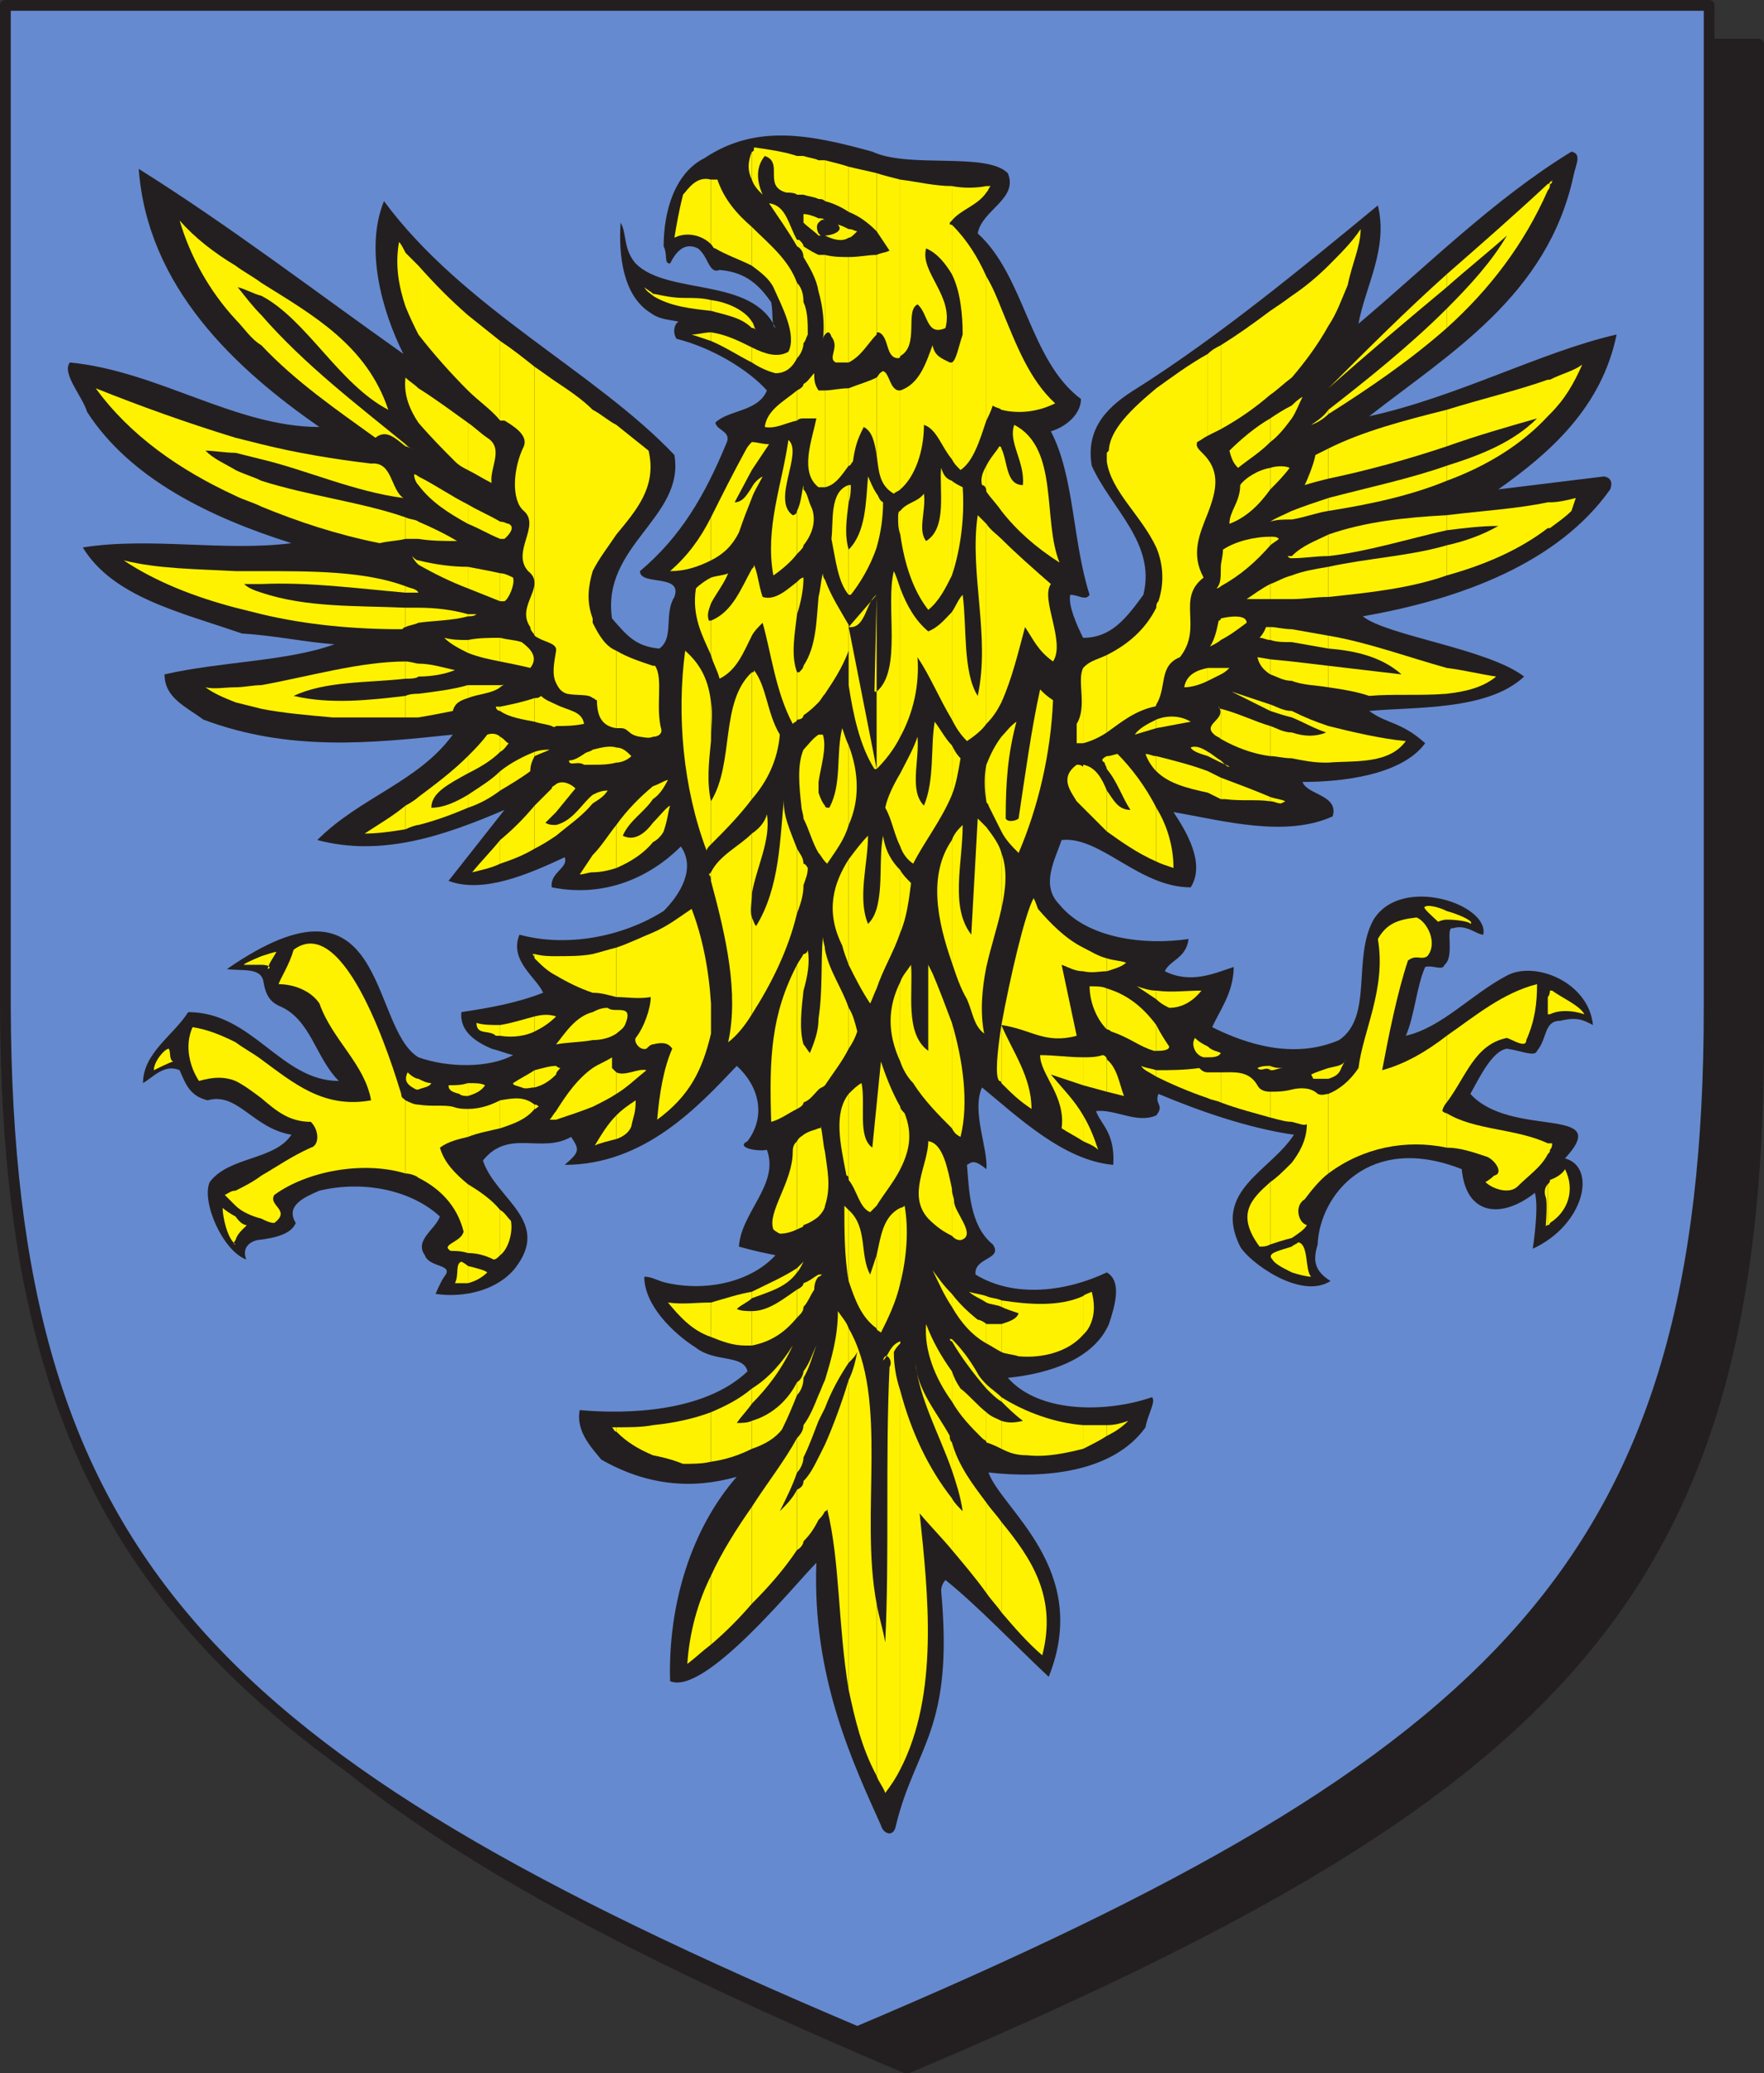
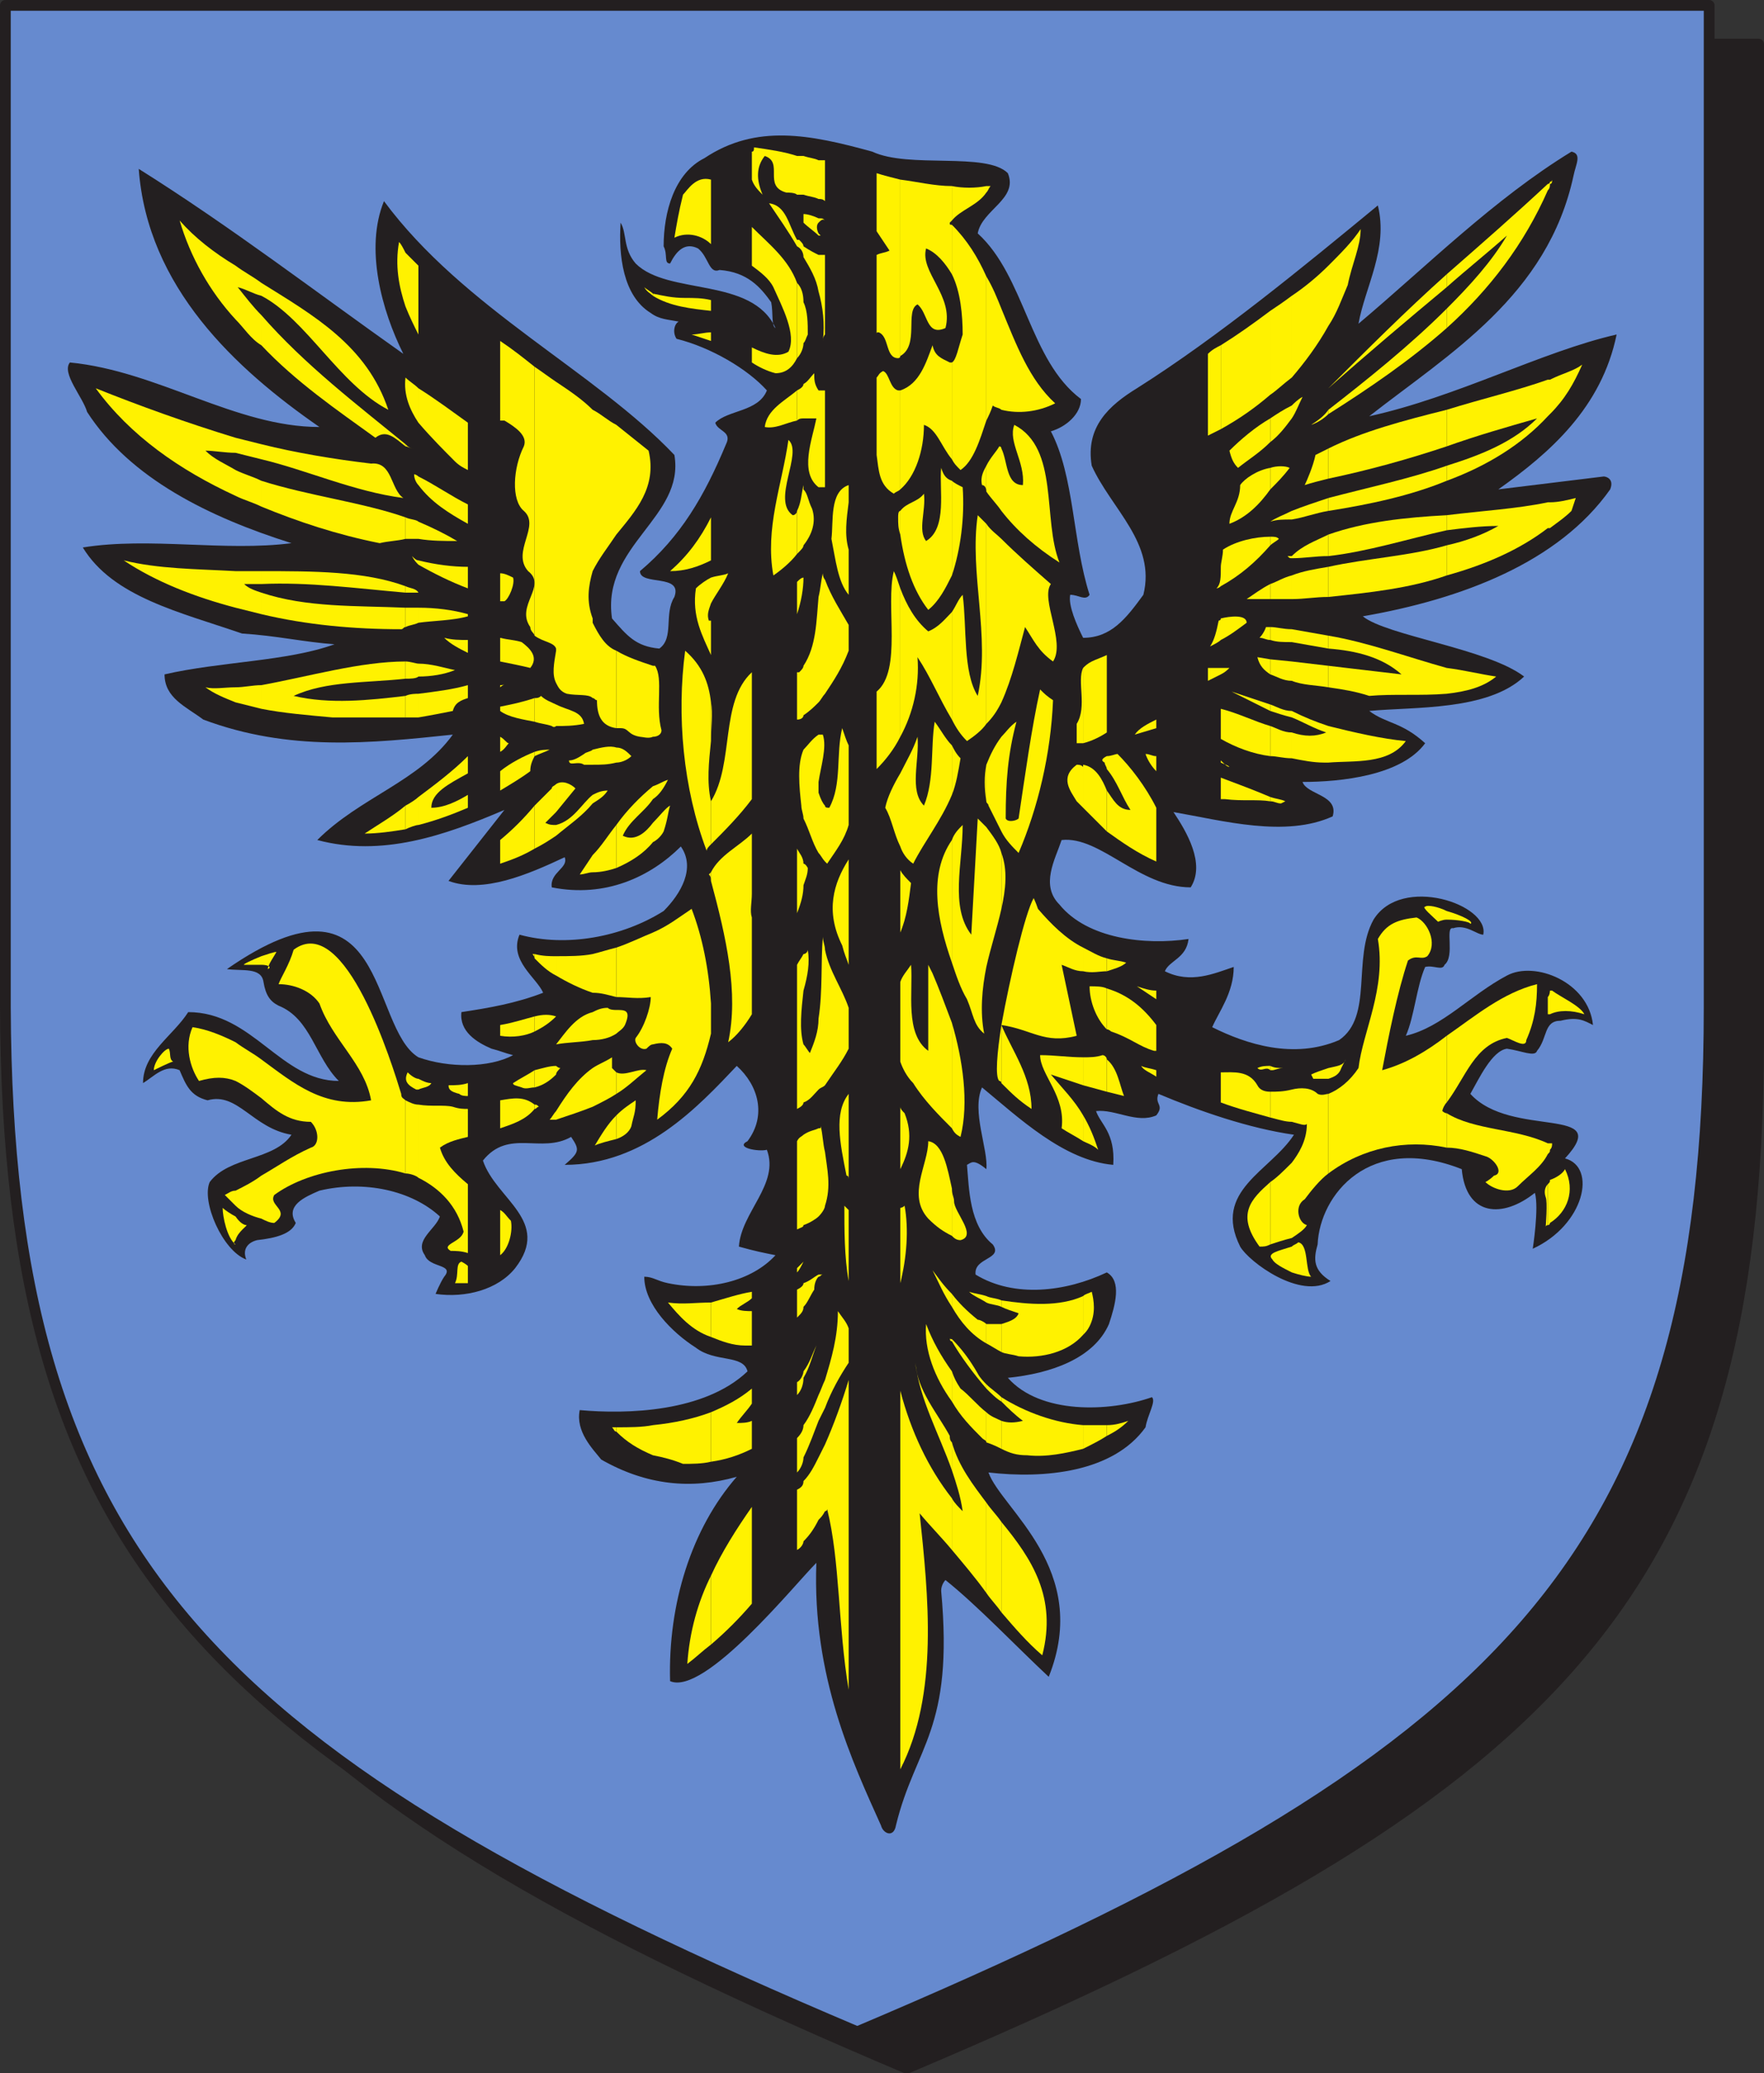
<svg xmlns="http://www.w3.org/2000/svg" width="615" height="722.852">
  <rect width="100%" height="100%" fill="#333333" stroke="none" />
  <path fill="#231f20" fill-rule="evenodd" d="M316.125 721.125c225-95.25 296.25-163.5 297-357V15.375h-594v348.75c0 193.5 72 261.75 297 357" />
  <path fill="none" stroke="#231f20" stroke-linecap="round" stroke-linejoin="round" stroke-miterlimit="10" stroke-width="3.75" d="M316.125 721.125c225-95.25 296.25-163.5 297-357V15.375h-594v348.75c0 193.5 72 261.75 297 357zm0 0" />
  <path fill="#668acf" fill-rule="evenodd" d="M298.875 708.375c225-95.25 297-164.25 297-357V1.875h-594v349.5c.75 192.75 72 261.75 297 357" />
  <path fill="none" stroke="#231f20" stroke-linecap="round" stroke-linejoin="round" stroke-miterlimit="10" stroke-width="3.75" d="M298.875 708.375c225-95.25 297-164.25 297-357V1.875h-594v349.5c.75 192.75 72 261.75 297 357zm0 0" />
  <path fill="#231f20" fill-rule="evenodd" d="M307.125 636.375c.75 3 4.5 4.5 5.25 0 6.75-27.75 20.25-33 15.75-81.75 0-2.25 1.5-3.75 1.5-3.75 11.25 9 24.75 23.25 36 33.75 15-37.5-16.5-58.5-21-71.25 19.5 2.25 43.5 0 54.75-15.75.75-4.5 3.75-9 2.25-10.5-15 5.25-39 6-50.25-6.75 15-1.5 30-6.75 35.25-18.75 2.25-6.75 4.5-15-.75-18-14.25 6.75-32.25 9-45.75.75-.75-6 9.75-5.25 6-10.5-8.25-6.75-8.25-19.5-9-27.75 1.5-.75 2.25-2.25 6.75 1.5.75-6.75-5.25-20.25-1.5-28.5 12.75 10.5 28.5 25.5 45.75 27 .75-11.25-4.5-14.25-6-18.75 6.75-.75 14.25 4.5 21 1.5 3-3.75-.75-3.75.75-7.5 14.25 6 31.5 12 47.25 14.25-8.25 12.75-28.5 19.5-18.75 39 3 5.25 21 18.75 31.5 12-6-3.75-6-7.5-4.5-12.75.75-17.25 18-39 50.25-26.25 1.5 16.5 14.25 17.25 25.5 8.25 1.5 5.25-.75 19.5-.75 19.5 18-8.25 22.5-28.5 11.25-31.5 17.25-18.75-18.75-6.75-33-22.5 3-5.25 7.5-15 12.75-15.75 5.25.75 9.75 3 10.5.75 3.75-4.5 2.25-10.5 8.25-10.5 6-1.5 8.25 0 11.25 1.5-1.5-15-20.25-22.5-30-17.25-12.75 6.75-22.5 18-35.25 21 3-6.75 3.75-17.25 6.75-24 3-.75 6 1.5 6.75-.75 3.75-3 0-13.5 3-12.75 4.5-1.5 8.25 2.25 10.5 2.25 2.25-10.5-28.5-21-38.25-5.25-7.5 13.5 0 33.75-12 42-15.75 6.75-32.25 1.5-44.25-4.5 2.25-5.25 7.5-12 7.5-21-6.75 2.25-15 6-24 1.5 1.5-3.75 7.5-4.5 8.25-11.25-15 2.25-35.25 0-45-12-6.75-6.75-1.5-15.75.75-22.5 13.5-1.5 27 16.5 45 16.5 5.25-8.25-1.5-19.5-6-26.25 17.25 3 39 9 55.5 1.5 2.25-7.5-9-7.5-10.5-12 13.5 0 34.5-2.25 42.75-13.5-8.25-7.5-13.5-6.75-19.5-11.25 15.75-1.5 41.25 0 54-12-12.75-9.75-48-14.25-56.25-21 34.5-6 68.25-18.75 86.25-44.25 1.5-3.75-1.5-4.5-2.25-4.5l-36.75 4.5c18-12.75 36-28.5 41.25-54-26.25 6-55.5 21.75-86.25 28.5 27.75-21.75 62.25-42 71.25-84 .75-3.75 3-7.5-.75-8.25-27 16.5-50.25 39.75-74.25 60 2.25-12.75 10.5-26.25 6.75-41.25-25.5 21-55.5 45.75-84 63.75-9.75 6-18 13.5-15.75 27 6.75 15 22.5 27 18 45-6 8.25-11.25 15-21 15-2.25-4.5-5.25-11.25-4.5-15 3 0 5.25 2.25 6.75 0-6-18.75-5.25-41.25-13.5-57 5.25-1.5 10.5-6 10.5-11.25-18-13.5-19.5-42.75-36-57.75 1.5-8.25 14.25-12 10.5-21-7.5-7.5-34.5-1.5-47.25-7.5-21.75-6-40.5-9.75-58.5 2.25-10.5 5.25-14.25 18.75-14.25 30.75 1.5 3 0 6 2.25 6 2.25-4.5 5.25-7.5 9.75-5.25 3.75 3 3.75 9 7.5 7.5 9.75.75 14.25 6 18 11.25.75 3.75 0 8.25 1.5 9-8.25-18-37.5-11.25-48.75-22.5-4.5-5.25-3-10.5-5.25-14.25-.75 11.25.75 25.5 10.5 31.5 3 2.25 6 2.25 9.75 3-1.5.75-2.25 3.75-.75 6 12 3 24.75 10.5 31.5 18-3 7.5-13.5 6.75-18 11.25.75 3 6 3 3.75 7.5-7.5 18-15.75 32.25-30 44.25 0 5.25 15 .75 12 9-3.75 6 0 14.25-5.25 18-8.25-.75-11.25-4.5-16.5-10.5-3.75-25.5 25.5-35.25 21.75-57-27.75-29.25-73.5-51-101.25-88.5-6.75 16.5-.75 38.25 6.75 53.25-30.75-21.75-60-44.25-92.25-64.5 3 41.25 33.75 69.75 63 90-29.25 0-56.25-19.5-87-22.5-3 3.75 4.5 12 6 17.25 15 23.25 42.75 36.75 71.25 45.75-23.25 3-49.5-2.25-72.75 1.5 10.5 17.25 33.75 22.5 55.5 30 12 .75 21.75 3 32.25 3.75-16.5 6-39.75 6-59.25 10.5 0 8.25 7.5 11.25 13.5 15.75 30 11.25 58.5 8.25 87 5.25-12 16.5-32.25 21.75-47.25 36.75 22.5 6 44.25-1.5 65.25-10.5l-19.5 24.75c12 4.5 27.75-2.25 40.5-8.25 1.5 3.75-5.25 5.25-4.5 10.5 18.75 3.75 34.5-3.75 45-14.25 5.25 7.5 0 16.5-6 22.5-14.25 9-33.75 12.75-50.25 8.25-3.75 9 6 15 8.25 20.25-9.75 3.75-18.75 5.25-28.5 6.75-.75 6.75 5.25 10.5 10.5 12.75 3 .75 4.5 1.5 7.5 2.25-8.25 4.5-22.5 4.5-33 .75-17.25-10.5-10.5-69.75-66.75-30.75 5.25.75 12-.75 12.75 4.5.75 4.5 2.25 6.75 5.25 8.25 11.25 4.5 12.75 18 21 26.25-20.25 0-30-24-52.5-24-5.25 8.25-15.75 14.25-15.75 24.75 3.75-2.25 7.5-6.75 12.75-4.5 2.25 5.25 3.75 9 9.75 10.5 10.5-3 15.75 9.75 29.25 12-6 9-21.75 7.5-28.5 16.5-3 6.75 4.5 24 12.75 27-1.5-3.75.75-6 3.75-6.75 6.75-.75 12-2.25 13.5-6-3.75-6 3-9 8.25-11.25 15.75-3.75 32.25 0 42 9-1.5 4.5-9 8.25-5.25 13.5 1.5 4.5 10.5 3 6.75 7.5-1.5 2.25-3 6-3 6 10.5 1.5 21.75-1.5 27.75-9 12.75-16.5-6.75-24-11.25-37.5 9-11.25 20.25-2.25 30.75-8.25 3 4.5 3 5.25-2.25 9.75 27.75 0 46.5-20.25 60-34.5 7.5 6.75 10.5 17.25 3.75 26.25-4.5 2.25 3.75 3.75 6.75 3 4.5 12-9 21.75-9.75 33.75 5.25 1.5 9 2.25 12.75 3-8.25 9-23.25 12.75-37.5 9.75-3.75-.75-5.25-2.25-8.25-2.25 0 9.75 9.75 19.5 18 24.75 6.75 5.25 16.5 2.25 18 8.25-15 14.25-42 15-58.5 13.5-1.5 7.5 4.5 13.5 7.5 17.25 15.75 9 31.5 10.5 47.25 6-15.75 18-24 44.25-23.25 71.25 12 5.25 43.5-33.75 51-41.25-1.5 39.75 12.75 69.75 22.5 91.5" />
  <path fill="#fff200" fill-rule="evenodd" d="M540.375 411.375v15c6-3.75 9-11.25 5.25-18.75-.75 1.5-3 3-5.25 3.75m0-12.75v2.25c.75-.75.75-1.5.75-2.25h-.75m0-53.25v8.25c3-1.5 7.5-1.5 12 0-1.5-3-8.25-6-11.25-8.25h-.75m0-170.25v9c3-2.25 5.25-3.75 7.5-6l1.5-4.5c-3 .75-6 1.5-9 1.5m0-42.75v12c5.25-5.25 8.25-10.5 11.25-17.25-3 2.25-6.75 3-11.25 5.25m0-69v.75c.75 0 .75-.75.75-1.5 0 0 0 .75-.75.75m0 .75v-.75s0 .75-.75.75v2.25c.75-.75.75-1.5.75-2.25m0 80.25v-12h-.75v12.75l.75-.75m0 39.75v-9h-.75v9h.75m0 169.5v-8.25s0 1.5-.75 2.25v6h.75m0 47.25v-2.25h-.75v3.75c.75-.75.75-.75.75-1.5m0 25.5v-15c0 .75 0 .75-.75 1.5v14.25c.75 0 .75-.75.75-.75m-.75-360v-2.25c-11.25 10.5-23.25 21-35.25 31.5v4.5c6.75-6 14.25-12 21-18-5.25 9-12.75 17.25-21 25.5v6.75c15-13.5 27-29.25 35.25-48m0 78.75v-12.75c-10.5 3.75-23.25 6.75-35.25 10.5v12.75c10.5-3.75 21-6.75 31.5-9.75-8.25 8.25-19.5 12.75-31.5 16.5v5.25c14.25-5.25 26.25-12.75 35.25-22.5m0 39v-9c-10.5 2.25-23.25 3-35.25 4.5v5.25c6-.75 12-1.5 18-1.5-5.25 3-11.25 5.25-18 6.75v10.5c13.5-3.75 25.5-9 35.25-16.5m0 218.25v-3.75c-11.25-5.25-25.5-4.5-35.25-10.5v12c4.5 0 9 1.5 13.5 3 3 .75 6.75 6 3 6.75-1.5 1.5-3 2.25-3 2.25 2.25 2.25 8.25 4.5 11.25 1.5 3.75-3.75 8.25-6.75 10.5-11.25" />
  <path fill="#fff200" fill-rule="evenodd" d="M539.625 427.125v-14.25c-.75.75-1.5 2.25-.75 4.5.75 1.5 0 10.5 0 10.5 0-.75.75-.75.75-.75m-35.25-66v23.25c6.75-9 9.75-20.25 21-22.5 2.25.75 6.75 3.75 6.75.75 3-6.75 3.75-12.75 3.75-19.5-12 3-21.75 11.25-31.5 18m0-43.5v3c3.75 0 8.25.75 8.25 1.5 1.5-.75-3-3-8.25-4.5m0-84.75v9c6.75-.75 12.75-2.25 17.25-6-5.25-.75-11.25-2.25-17.25-3m0-132.75v-4.5c-14.25 12.75-27.75 26.25-41.25 39.75 13.5-12 27.75-24 41.25-35.25m0 14.25v-6.75c-12.75 12.75-27.75 24.75-41.25 35.25v1.5c14.25-9 28.5-18.75 41.25-30m0 41.25v-12.75c-15 3.75-29.25 7.5-41.25 13.5v10.5c14.25-3 27.75-6.75 41.25-11.25m0 12v-5.25c-12.75 4.5-27 7.5-41.25 11.25v4.5c14.25-2.25 28.5-5.25 41.25-10.5m0 17.25v-5.25c-14.25.75-28.5 2.25-41.25 6.75v7.5c13.5-1.5 27.75-6 41.25-9m0 15.75v-10.5c-12.75 3.75-27.75 4.5-41.25 7.5v10.5c14.25-1.5 28.5-3 41.25-7.5m0 41.25v-9c-13.5-3.75-27.75-9-41.25-11.25v4.5c9.75.75 18.75 3 25.5 9l-25.5-3v7.5c5.25.75 9.75 1.5 14.25 3 8.25-.75 18 0 27-.75m0 78.75v-3c-3-1.5-6.75-2.25-7.5-1.5-1.5 0 3 3.75 4.5 5.25 0 0 1.5-.75 3-.75" />
  <path fill="#fff200" fill-rule="evenodd" d="M504.375 384.375v-23.25c-6.75 5.25-14.25 9.75-22.5 12 2.25-12 5.25-27 9-38.25 3-2.25 4.5 0 6.75-1.5 3.75-4.5 0-12-3.75-13.5-6.75.75-10.5 2.25-13.5 7.5 3 17.25-5.25 32.25-6.75 45-3 4.5-6.75 7.5-10.5 9v27.75c12-9 27-12 41.25-9v-12c-.75 0-1.5-.75-1.5-.75 0-.75.75-2.25 1.5-3" />
  <path fill="#fff200" fill-rule="evenodd" d="M463.125 372.375v3.75c2.25-.75 3.75-1.5 4.5-3.75l1.5-3c-.75 2.25-3 2.25-6 3m0-119.25v12.75c9-.75 21 .75 27-7.5-8.25-.75-18-3-27-5.25m0-160.5v21c3-4.5 4.5-9 6.75-14.25 1.5-7.5 4.5-13.5 4.5-19.5-3 4.5-6.75 8.25-11.25 12.75m0 21v-21c-3.75 3.75-8.25 7.5-12.75 10.5v28.5c4.5-5.25 9-11.25 12.75-18m0 30.75v-1.5c-1.5 2.25-3.75 3.75-6 5.25 2.25-.75 4.5-2.25 6-3.75m0 22.5v-10.5l-4.5 2.25c-.75 3.75-3 9-3.75 10.5 2.25-.75 5.25-1.5 8.25-2.25m0 11.25v-4.5c-4.5 1.5-9 3-12.75 4.5v3c4.5-.75 8.25-2.25 12.75-3m0 15.75v-7.5c-4.5 2.25-9 3.75-12.75 7.5v.75c4.5 0 8.25-.75 12.75-.75m0 14.25v-10.5c-4.5.75-9 1.5-12.75 3v8.25c4.5 0 8.25-.75 12.75-.75m0 18v-4.5c-4.5-.75-8.25-1.5-12.75-2.25v4.5c4.5.75 8.25 1.5 12.75 2.25m0 13.5v-7.5l-12.75-1.5v6.75c3.75 1.5 8.25 1.5 12.75 2.25m0 26.25v-12.75c-4.5-1.5-8.25-3-12.75-5.25v2.25c3.75 1.5 7.5 3.75 12 5.25-3.75 1.5-7.5 1.5-12 0v9c3.75.75 7.5 1.5 11.25 1.5h1.5m0 110.25v-3.75c-2.25.75-4.5 1.5-6 2.25l.75 1.5h5.25m0 33v-27.75c-.75 0-2.25.75-3.75 0-2.25-2.25-6-2.25-9-1.5v11.25c3 .75 4.5 1.5 5.25.75 0 6-3 10.5-5.25 13.5v26.25c2.25-1.5 4.5-3 5.25-4.5-3-.75-4.5-6.75-.75-9 2.25-3 5.25-6.75 8.25-9m-12.75 25.5v9c2.25.75 5.25 1.5 6.75 1.5-2.25-2.25-.75-11.25-4.5-12-.75.75-1.5.75-2.25 1.5m0-293.25v4.5c1.5-2.25 2.25-4.5 3.75-7.5-1.5.75-3 2.25-3.75 3m0-9.75v-28.5c-3 2.25-5.25 3.75-7.5 5.25v29.25c2.25-1.5 4.5-3.75 7.5-6m0 14.25v-4.5c-3 1.5-5.25 3-7.5 4.5v8.25c3-2.25 5.25-5.25 7.5-8.25m0 35.25v-3c-3 1.5-5.25 2.25-7.5 3.75 2.25-.75 4.5-.75 7.5-.75m0 13.5v-.75h-1.5c.75.75.75.75 1.5.75m0 14.25v-8.25c-3 .75-5.25 2.25-7.5 3v5.25h7.5m0 15v-4.5c-3 0-5.25-.75-7.5-.75v4.5c2.25.75 4.5.75 7.5.75m0 13.5v-6.75l-7.5-.75v5.25c2.25.75 4.5 2.25 7.5 2.25m0 12.75v-2.25c-3 0-5.25-1.5-7.5-2.25v2.25c2.25.75 4.5 1.5 7.5 2.25m0 14.25v-9c-3 0-5.25-1.5-7.5-2.25v10.5c2.25 0 4.5.75 7.5.75m0 126.75v-11.25c-3 .75-5.25.75-7.5.75v9c3 .75 5.25 1.5 7.5 1.5m0 40.5v-26.25c-3 3-5.25 5.25-7.5 6.75v21.75c2.25-.75 4.5-1.5 7.5-2.25m0 12v-9c-4.5 1.5-9 2.25-6.75 4.5.75 1.5 3.75 3 6.75 4.5m-7.5-72v1.5h.75c.75 0 2.25-.75 3.75-.75-1.5 0-3 0-4.5-.75m0-93.75v1.5c1.5 0 2.25.75 3.75.75l1.5-.75c-1.5-.75-3-.75-5.25-1.5m0-90.75v3c.75-.75 2.25-1.5 3-2.25-.75-.75-1.5-.75-3-.75m0-24v7.5c2.25-2.25 4.5-4.5 6.75-7.5-1.5-.75-4.5-.75-6.75 0m0-25.5v-29.25c-6 4.5-11.25 8.25-17.25 12v29.25c6.75-3.75 12-7.5 17.25-12" />
  <path fill="#fff200" fill-rule="evenodd" d="M442.875 154.125v-8.25c-5.25 3-10.5 7.5-14.25 11.25.75 3 1.5 4.5 3 6 3.75-3 7.5-5.25 11.25-9m0 16.5v-7.5c-4.5.75-9 3.75-10.5 6 0 6-3.75 9-3.75 13.5 6-2.25 10.5-6.75 14.25-12m0 19.5v-3c-5.25 0-12 1.5-16.5 4.5 0 2.25-.75 4.5-.75 6v6.75c6.75-3.75 12-8.25 17.25-14.25m0 18.75v-5.25c-3 1.5-6 3.75-8.25 5.25h8.25m0 14.25v-4.5h-1.5c-.75 2.25-2.25 3.75-2.25 3.75 1.5 0 2.25.75 3.75.75m0 12v-5.25l-4.5-.75c.75 3 2.25 4.5 4.5 6m0 12.75v-2.25l-13.5-4.5 13.5 6.75m0 15.75v-10.5c-5.25-1.5-11.25-4.5-17.25-6v10.5c5.25 3 11.25 5.25 17.25 6m0 15.75v-1.5c-5.25-2.25-11.25-4.5-17.25-6.75v7.5h1.5c6 .75 11.25 0 15.75.75m0 93.75v-1.5c-1.5 0-3 0-4.5.75 1.5 1.5 3-.75 4.5.75m0 16.5v-9c-2.25 0-3.75-.75-4.5-2.25-3-5.25-8.25-4.5-12.75-4.5v10.5c6 2.25 12 3.75 17.25 5.25m0 44.25v-21.75c-6.75 6-12 11.25-3.75 22.5 1.5 0 2.25 0 3.75-.75m-17.25-168.75v.75c1.5.75 2.25.75 3 1.5-.75 0-1.5-.75-3-2.25m0-32.25v2.25c1.5-.75 2.25-1.5 3-2.25h-3m0-17.25v7.5c3-1.5 6-3.75 9-6 0-3-6-2.25-9-1.5m0-66v-29.25c-1.5.75-3 1.5-4.5 3v28.5l4.5-2.25m0 54.75v-6.75c0 3.75 0 6-1.5 7.5 0 0 .75 0 1.5-.75m0 18.75v-7.5c0 .75-.75.75-.75.75-.75 3.75-1.5 6.75-3 9 1.5-.75 3-1.5 3.75-2.25m0 12v-2.25h-4.5v4.5l4.5-2.25" />
-   <path fill="#fff200" fill-rule="evenodd" d="M425.625 257.625v-10.5s-.75 0-.75-.75c3 4.5-6 6-1.5 9.75.75.75 1.5.75 2.25 1.5m0 8.25v-.75c-1.5-.75-3-2.25-4.5-3v1.5l4.5 2.25m0 12.75v-7.5l-4.5-2.25v7.5l4.5 2.25m0 105.75v-10.5h-4.5v9c1.5.75 3 .75 4.5 1.5m-4.5-19.5v3.75c1.5 0 3.75 0 4.5-1.5-1.5-.75-3-.75-4.5-2.25m0-204.75v18.75c2.25-6 4.5-12.75 0-18.75m0-8.25v-28.5c-6.75 3.75-12.75 8.25-18 12v55.5c2.25 5.25 3 12 .75 18.75-.75.75-.75 1.5-.75 2.25v33.75c3.75-6 .75-13.5 8.25-16.5 8.25-10.5-1.5-20.25 8.25-27.75-4.5-8.25-1.5-15 1.5-22.5v-18.75c-2.25-3-4.5-3.75-3.75-6 1.5-.75 2.25-1.5 3.75-2.25m0 85.5v-4.5c-3.75.75-7.5 2.25-8.25 6.75 2.25 0 5.25-.75 8.25-2.25m0 26.25v-1.5c-2.25-1.5-4.5-2.25-6-1.5.75 1.5 3.75 2.25 6 3m0 12.75v-7.5c-6-2.25-12-3.75-18-5.25v5.25c4.5 4.5 11.25 6 18 7.5m0 92.25v-3.75c-1.5-.75-3-1.5-4.5-3-1.5 2.25 0 6 3 6.75h1.5m0 14.25v-9c-1.5 0-2.25-.75-3-1.5-5.25.75-10.5.75-15 .75v2.25c4.5 2.25 11.25 5.25 18 7.5m-18-25.5v9c1.5 0 4.5 0 4.5-1.5-1.5-2.25-3-4.5-4.5-7.5m0-12v3c1.5 1.5 3 2.25 4.5 3 4.5 0 8.25-2.25 11.25-6-5.25 0-10.5.75-15.75 0m0-63.75v18.75c1.5.75 3.75 1.5 6 2.25 0-7.5-2.25-15-6-21m0-30.75v3l12-2.25c-3.75-2.25-8.25-2.25-12-.75m0-60v-55.5c-9 7.5-15.75 14.25-16.5 21 0 .75 0 .75-.75 1.5v3c1.5 10.5 12 18.75 17.25 30m0 54.75v-33.75c-3.75 7.5-9.75 12.75-17.25 16.5v27c5.25-3.75 9.75-7.5 16.5-9 0 0 .75 0 .75-.75" />
  <path fill="#fff200" fill-rule="evenodd" d="M403.125 253.875v-3c-3 1.5-6 3-7.5 5.25l7.5-2.25m0 15v-5.25c-1.5 0-2.25-.75-3.75-.75.75 2.25 2.25 4.5 3.75 6m0 31.5v-18.75c-3.75-7.5-9-14.25-13.5-18.75-.75 0-2.25.75-3.75.75v4.5c3.75 4.5 5.25 9.75 8.25 14.25-4.5 0-6-3.75-8.25-6.75v14.25c5.25 3.75 10.5 7.5 17.25 10.5m0 48v-3c-2.25 0-4.5-.75-6.75-1.5l6.75 4.5m0 18v-9c-4.5-6-9.75-10.5-17.25-12.75v14.25c.75 0 1.5.75 1.5.75 6.75 2.25 9.75 5.25 15 6.75h.75m0 9v-2.25c-2.25-.75-3.75-.75-5.25-1.5.75 1.5 3 2.25 5.25 3.75m-17.25 121.5v3.75c3-1.5 5.25-3 7.5-5.25-2.25.75-4.5 1.5-7.5 1.5m0-127.5v11.25l6 1.5c-1.5-3.75-2.25-9.75-6-12.75m0-35.25v4.5c2.25-.75 5.25-1.5 6.75-3-2.25-.75-4.5-.75-6.75-1.5m0-78.75v-27c-1.5.75-3.75 1.5-5.25 2.25s-2.25 1.5-3 2.25v26.25c3-.75 6-2.25 8.25-3.75m0 12.75v-4.5c-1.5.75-2.25 1.5-.75 2.25 0 .75.75 1.5.75 2.25" />
  <path fill="#fff200" fill-rule="evenodd" d="M385.875 289.875v-14.25c-1.5-3.75-3.75-8.25-8.25-9v15l8.25 8.25m0 48.75v-4.5c-3-.75-5.25-2.25-8.25-3.75v8.25c3 .75 6 0 8.25 0m0 20.25v-14.25c-1.5-.75-3.75-.75-6-.75 0 5.25 2.25 11.25 6 15m0 21.75v-11.25c0-.75-.75-1.5-1.5-1.5-2.25.75-4.5.75-6.75.75v9.75l8.25 2.25m0 120v-3.75h-8.25v8.25c3-1.5 6-3 8.25-4.5m-8.25-48.75v13.5c.75-.75 1.5-1.5 2.25-3 2.25-4.5 1.5-9 .75-12-1.5.75-2.25.75-3 1.5m0-63v9c1.5.75 3.75 1.5 5.25 3-1.5-4.5-3-8.25-5.25-12m0-129.75v-26.25c-2.25 4.5 1.5 13.5-2.25 19.5v6.75h2.25m0 22.5v-14.25c-.75-.75-1.5-.75-2.25-.75-6 4.5-2.25 9 0 12.75l2.25 2.25m0 57v-8.25c-6-3-11.25-8.25-15.75-13.5-.75-2.25-1.5-3.75-1.5-3.75-3 5.25-8.25 27.75-11.25 44.25v20.25c3.75 3.75 6 6 10.5 9 0-11.25-6.75-20.25-10.5-29.25 10.5 1.5 15 6.75 26.25 3.75l-5.25-24.75c2.25.75 4.5 2.25 7.5 2.25" />
  <path fill="#fff200" fill-rule="evenodd" d="M377.625 378.375v-9.75c-5.25 0-9.75-.75-15-.75 0 6.75 9 14.25 7.5 25.5 2.25 1.5 5.25 3 7.5 4.5v-9c-3-5.25-7.5-9.75-11.25-14.25l11.25 3.75m0 87v-13.5c-8.25 3.75-18.75 3-28.5 1.5v2.25c1.5.75 3.75 1.5 6 2.25-.75 2.25-3.75 3-6 3.75v9.75c1.5.75 3.75.75 6 1.5 8.25.75 17.25-1.5 22.5-7.5m0 39.75v-8.25c-9.75-.75-20.25-4.5-28.5-9.75v1.5c2.25 2.25 4.5 4.5 7.5 6.75-3 .75-5.25.75-7.5 0v9.75c3 1.5 5.25 2.25 9 2.25 6.75.75 13.5-.75 19.5-2.25m-28.5 25.5v31.5c4.5 5.25 9 10.5 14.25 15 5.25-20.25-3.75-33.75-14.25-46.5m0-233.25v19.5c1.5-6.75 2.25-13.5 0-19.5m0-40.5v33c1.5 3 3.75 5.25 6 7.5 6.75-15.75 11.25-34.5 12-53.25-2.25-1.5-3-2.25-4.5-3.75-3 13.5-5.25 30-7.5 45-.75.75-3.75 1.5-4.5 0 0-12.75.75-22.5 3.75-33.75-2.25 1.5-3.75 3.75-5.25 5.25m0-69v57c3.75-8.25 6-18 8.25-26.25 3 4.5 4.5 8.25 9.75 12 4.5-6.75-4.5-21.75-.75-27-6-5.25-12-10.5-17.25-15.75m0-31.5v21.75c5.25 6.75 12 12.75 20.25 18-6-15 0-39.75-15.75-48-2.25 6 3.75 12.75 3 21-6 0-5.25-8.25-7.5-12.75m0-48.75v35.25c6 1.5 12.75.75 18.75-2.25-9-8.25-13.5-20.25-18.75-33m0 35.25v-35.25c-1.5-3.75-3-7.5-5.25-11.25v50.25c.75-1.5 1.5-3 2.25-5.25.75.75 2.25.75 3 1.5m0 35.25v-21.75s0-.75-.75-.75c-.75 1.5-3 3.75-4.5 6.75v9c1.5 2.25 3.75 4.5 5.25 6.75m0 66.75v-57c-1.5-1.5-3.75-3-5.25-5.25v69.75c2.25-2.25 3.75-4.5 5.25-7.5m0 45v-33c-2.25 3-3.75 6-5.25 9.75v12.75c0 .75.75.75.75 1.5l4.5 9" />
  <path fill="#fff200" fill-rule="evenodd" d="M349.125 316.875v-19.5c-.75-3-3-6-5.25-9v48.75c1.5-6.75 3.75-13.5 5.25-20.25m0 60.75v-20.25c-1.5 9.75-2.25 18-.75 19.5.75 0 .75.75.75.75m0 78v-2.25c-1.5-.75-3.75-.75-5.25-1.5v2.25c1.5.75 3.75.75 5.25 1.5m0 15.75v-9.75h-5.25v6.75c1.5.75 3.75 2.25 5.25 3m0 17.25v-1.5c-1.5-1.5-3.75-3-5.25-4.5v1.5c1.5 1.5 3.75 3.75 5.25 4.5m0 16.5v-9.75c-1.5-.75-3.75-1.5-5.25-3v10.5c2.25.75 3.75 1.5 5.25 2.25m0 57v-31.5c-1.5-2.25-3.75-4.5-5.25-6.75v31.5c1.5 2.25 3.75 4.5 5.25 6.75m-5.25-497.25v2.25c.75-.75.75-1.5 1.5-2.25h-1.5m0 2.25v-2.25c-3.75.75-8.25.75-12 0v12c3-3.75 9-5.25 12-9.75m0 79.5v-50.25c-3-6.75-6.75-12.75-12-18v17.25c3 6 3.75 14.25 3.75 21-1.5 4.5-2.25 9-3.75 9.75v33.75c.75 1.5 1.5 2.25 3 3.75 4.5-3 6.75-10.5 9-17.25m0 24.75v-9c-.75 1.5-2.25 3.75-1.5 6.75.75 0 1.5.75 1.5 2.25m0 81v-69.75l-3-3c-3 20.25 4.5 42 0 63-5.25-8.25-3.75-24-5.25-35.25-1.5 1.5-2.25 3.75-3.75 6v37.5c1.5 3 3 5.25 5.25 7.5 2.25-1.5 5.25-3.75 6.75-6m0 27v-12.75c-.75 3.75-.75 8.25 0 12.75m0 57.75v-48.75l-3-3-2.25 40.5c-7.5-9.75-3-24.75-3-38.25-1.5 1.5-3 3-3.75 5.25v42.75c1.5 4.5 3 9 5.25 12.75 2.25 5.25 2.25 9 6 12-1.5-7.5-.75-15.75.75-23.25m0 117v-2.25c-2.25-.75-3.75-.75-6-1.5 1.5 1.5 3.75 2.25 6 3.75" />
  <path fill="#fff200" fill-rule="evenodd" d="M343.875 468.375v-6.75c-.75-.75-2.25-1.5-3-1.5-3.75-3-6.75-6-9-9v4.5c3 5.25 6.75 9.75 12 12.75m0 15.75v-1.5c-.75-.75-2.25-2.25-3-3.75-3-5.25-6-9-9-12v.75c3 5.25 7.5 11.25 12 16.5m0 18.75v-10.5c-3-2.25-6-6-9-8.25-1.5-2.25-2.25-3.75-3-6v10.5c3 5.25 6.75 9 10.5 12.75.75.75 1.5.75 1.5 1.5m0 52.5v-31.5c-4.5-6-9.75-12.75-12-21v9.75c1.5 4.5 3 9 3.75 14.25-1.5-1.5-3-3-3.75-4.5v18c3.75 4.5 8.25 9.75 12 15m-12-141v16.5c.75.75 1.5 1.5 3 1.5 6-1.5-2.25-9.75-2.25-13.5 0-1.5-.75-2.25-.75-4.5m0-57.75v36.75c.75 1.5 1.5 2.25 3 3 3-12 .75-27-3-39.75m0-96.75v17.25c1.5-3.75 2.25-8.25 3-12.75-1.5-1.5-2.25-3-3-4.5m0-92.25v33c3-9 4.5-20.25 3.75-30.75-1.5-.75-3-1.5-3.75-2.25m0-90.75v-12c-6 0-12-1.5-18-2.25v61.5c6.75-3.75 1.5-15.75 6-18 3.75 3 3 11.25 9.75 8.25 3-11.25-9-19.5-6.75-27.75 3.75 1.5 6.75 5.25 9 9v-17.25c-.75 0-.75 0-.75-.75l.75-.75m0 83.25v-33.75h-.75c-3-1.5-5.25-2.25-6-6-2.25 6-4.5 13.5-11.25 15.75v34.5c5.25-4.5 8.25-13.5 8.25-22.5 4.5 1.5 6 7.5 9.75 12" />
  <path fill="#fff200" fill-rule="evenodd" d="M331.875 200.625v-33c-2.25-.75-3-2.25-3.75-4.5-.75 7.5 2.25 21-5.25 25.5-3-3.75 0-10.5-.75-16.5-2.25 3-6 3-8.25 6v8.25c1.5 10.5 4.5 19.5 9.75 26.25 3.75-3 6-7.5 8.25-12" />
  <path fill="#fff200" fill-rule="evenodd" d="M331.875 250.875v-37.5c-2.25 2.25-4.5 5.25-8.25 6.75-4.5-3.75-7.5-9-9.75-15v51.75c4.5-8.25 6.75-18 6-27.75 4.5 6.75 7.5 14.25 12 21.75" />
  <path fill="#fff200" fill-rule="evenodd" d="M331.875 277.125v-17.25c-2.25-2.25-3.75-5.25-6-8.25-1.5 9 0 20.25-3.75 29.25-5.25-5.25-1.5-15.75-2.25-24-1.5 4.5-3.75 8.25-6 12.75v25.5c.75 2.25 2.25 4.5 4.5 6 3.75-7.5 9.75-15 13.5-24m0 58.5v-42.75c-8.25 12-5.25 27.75 0 42.75m0 57.75v-36.75c-2.25-6-4.5-12-6.75-17.25l-1.5-3v30c-8.25-6-5.25-20.25-6-30-1.5 2.25-3 3.75-3.75 6v27.75c.75 2.25 2.25 5.25 4.5 7.5 3.75 6 9 11.25 13.5 15.75m0 37.5v-16.5c-1.5-6.75-3-15.75-8.25-16.5 0 8.25-7.5 18.75 0 27 3 3 5.25 4.5 8.25 6m0 24.75v-4.5c-3-3-4.5-5.25-6.75-8.25 2.25 4.5 3.75 8.25 6.75 12.75m0 12v-.75c-.75 0-.75 0-.75-.75 0 .75 0 1.5.75 1.5m0 21v-10.5c-3.75-5.25-6.75-10.5-9-16.5-.75 9 3 18.75 9 27m0 24v-9.75c-.75-.75-.75-1.5-.75-2.25-4.5-8.25-11.25-15.75-12-25.5 1.5 12.75 8.25 24.75 12.75 37.5m0 27.75v-18c-8.25-10.5-14.25-23.25-18-37.5v132c13.5-26.25 9.75-60.75 6.75-89.25 3.75 4.5 7.5 8.25 11.25 12.75m-18-119.25v26.25c2.25-9 3-18.75 1.5-27-.75.75-1.5.75-1.5.75m0-35.25v21.75c3-6 4.5-12 1.5-19.5-.75-.75-1.5-1.5-1.5-2.25m0-82.5v21.75c2.25-5.25 3-11.25 3.75-17.25-1.5-1.5-3-3-3.75-4.5m0-179.25v-61.5c-3-.75-6-1.5-8.25-2.25v20.25l4.5 6.75c-1.5.75-3 .75-4.5 1.5v27.75c0-.75 0-.75.75-.75 3.75 1.5 2.25 9 6.75 9 0 0 .75 0 .75-.75m0 46.5v-34.5h-.75c-3-.75-3-6-5.25-6.75-1.5.75-1.5 1.5-2.25 2.25v27c.75 5.25.75 10.5 6 13.5.75-.75 1.5-.75 2.25-1.5m0 15.75v-8.25c-.75 0-.75 1.5-.75 2.25 0 2.25 0 3.75.75 6m0 70.5v-51.75c-.75-2.25-1.5-4.5-2.25-6-3 12 3 34.5-6 42v27c3-3 6-6.75 8.25-11.25m0 38.25v-25.5c-2.25 3.75-4.5 8.25-5.25 12 2.25 3.75 3 9 5.25 13.5" />
-   <path fill="#fff200" fill-rule="evenodd" d="M313.875 325.125v-21.75c-3-3-5.25-6.75-6-12-1.5 7.5 0 17.25-2.25 25.5v27.75c2.25-6.75 6-12.75 8.25-19.5m0 45v-27.75c-4.5 9-4.5 18 0 27.75m0 37.5v-21.75c-3-5.25-5.25-11.25-6.75-15.75l-1.5 15v35.25c2.25-3.75 6-8.25 8.25-12.75m0 39.75v-26.25c-6 3-6.75 9.75-8.25 16.5v25.5c0 .75.75.75 1.5 1.5 2.25-4.5 5.25-10.5 6.75-17.25m0 21v-.75c-3.75 1.5-3.75 4.5-6 6.75.75-3.75 3.75 0 2.25 2.25-1.5 32.25 0 65.25-1.5 96-.75-4.5-2.25-9-3-13.5v60c.75 2.25 2.25 3.75 3 6 2.25-3 3.75-5.25 5.25-8.25v-132c-1.5-4.5-2.25-9-2.25-13.5.75-1.5 1.5-2.25 2.25-3m-8.25-296.25v18.75c1.5-5.25 2.25-10.5 2.25-15.75-1.5-.75-1.5-2.25-2.25-3m0-91.5v-20.25c-3-.75-6.75-1.5-9.75-2.25v15.75c3.75 1.5 6.75 3.75 9.75 6.75m0 36v-27.75c-3 0-6 .75-9.75.75v36.75c4.5-2.25 6.75-6.75 9.75-9.75m0 42v-27c-3 1.5-6 2.25-9.75 3.75v27c.75 0 .75-.75 1.5-1.5.75-5.25 1.5-7.5 3.75-12 3 1.5 3.75 5.25 4.5 9.75m0 32.25v-18.75c-1.5-2.25-2.25-4.5-3-6-.75 9-.75 19.5-6.75 25.5v15.75h.75c3-3.75 6.75-9.75 9-16.5m0 77.25v-27h-.75l.75-33v60m0 76.5v-27.75c-.75 2.25-1.5 3.75-3 5.25-3.75-9 0-21 0-30.75-2.25 2.25-4.5 5.25-6.75 8.25v36.75c2.25 4.5 4.5 9 7.5 13.5.75-1.5 1.5-3.75 2.25-5.25m0 75.75v-35.25l-1.5 15c-5.25-3.75-2.25-15-3.75-22.5-1.5.75-3 2.25-4.5 3.75v30c3 3.75 3.75 9.75 7.5 11.25l2.25-2.25" />
-   <path fill="#fff200" fill-rule="evenodd" d="M305.625 463.125v-25.5l-2.25 6.75c-3.75-6.75-.75-16.5-7.5-22.5v24.75c2.25 6.75 4.5 12.75 9.75 16.5m0 156v-60c-6-31.5 4.5-71.25-9.75-96v12c1.5-1.5 2.25-2.25 3-3.75-.75 3.75-1.5 6.75-3 9.75v108c2.25 10.5 4.5 20.25 9.75 30m-9.75-267.75v14.25c1.5-2.25 2.25-3.75 3-6-.75-3-1.5-6-3-8.25m0-91.5v27.75c3.75-8.25 3.75-18 0-27.75m0-41.25v20.25c1.5 9.75 3.75 21 9 29.25h.75l-9.75-49.5m0-49.5v6c.75-2.25.75-4.5.75-6h-.75m0-89.25v3c.75 0 1.5-.75 3-2.25-.75 0-1.5-.75-3-.75m0 138.75c6 .75 6-9 9.75-11.25l-9.75 11.25m0-144.75v-15.75c-2.25-.75-5.25-1.5-8.25-2.25v14.25c3 .75 6 2.25 8.25 3.75m0 9v-3c-1.5-.75-3-1.5-3.75-1.5 2.25 2.25-2.25 3.75-4.5 3.75 3 1.5 6 2.25 8.25.75m0 43.5v-36.75c-2.25 0-5.25 0-8.25-.75v27.75c.75-.75 1.5-1.5 2.25.75 3 3.75-1.5 7.5 1.5 9h4.5m0 36v-27c-3 0-6 .75-8.25.75v33.75c3.75-.75 6-4.5 8.25-7.5" />
  <path fill="#fff200" fill-rule="evenodd" d="M295.875 175.125v-6c-6.75 2.25-5.25 12.75-6 18.75 1.5 7.5 2.25 15 6 19.5v-15.75c-1.5-5.25-.75-10.5 0-16.5m0 63.75v-21c-3-5.25-6-9.75-8.25-15.75v39.75c3-4.5 6-9 8.25-15v12m0 48.75v-27.75c-.75-1.5-1.5-3.75-2.25-6-2.25 9 0 19.5-4.5 27.75-.75 0-1.5 0-1.5-.75v19.5l.75.75c3-4.5 6-8.25 7.5-13.5m0 48.75v-36.75c-5.25 8.25-8.25 18-2.25 30 .75 3 1.5 4.5 2.25 6.75m0 29.25v-14.25c-2.25-6.75-6.75-12.75-8.25-20.25v47.25c3-4.5 6-8.25 8.25-12.75m0 45.75v-30c-5.25 6.75-3 17.25-.75 28.5.75 0 .75.75.75 1.5m0 35.25v-24.75l-1.5-1.5c0 8.25 0 18 1.5 26.25m0 28.5v-12c-.75-2.25-2.25-3.75-3.75-6 0 9-2.25 16.5-4.5 24v9.75c2.25-6 5.25-11.25 8.25-15.75m0 114v-108c-2.25 7.5-5.25 15.75-8.25 22.5v23.25s.75 0 .75-.75c4.5 18 3.75 40.5 7.5 63m-8.25-187.5v18.75c2.25-6.75.75-12.75 0-18.75m0-331.5v-14.25h-2.25v13.5c.75 0 1.5 0 2.25.75m0 6.75c-.75-.75-.75-.75-2.25-.75v1.5c.75-.75 1.5-1.5 2.25-.75m0 39.75v-27.75h-2.25v12.75c1.5 5.25 2.25 11.25 1.5 17.25 0 0 0-1.5.75-2.25m0 53.25v-33.75h-2.25v33.75h2.25m0 72v-39.75s-.75-.75-.75-2.25c-.75 3-.75 5.25-1.5 8.25v36.75c.75-.75 1.5-2.25 2.25-3m0 58.5v-19.5c-.75-.75-1.5-2.25-2.25-4.5v21c.75.75 1.5 2.25 2.25 3m0 78v-47.25c0-1.5-.75-3-.75-4.5-.75 9 0 18.75-1.5 28.5v24.75c.75-.75 1.5-.75 2.25-1.5m0 42v-18.75c-.75-3-.75-6-1.5-9 0 .75 0 .75-.75.75v30.75c1.5-1.5 2.25-3 2.25-3.75m0 70.5v-9.75c-.75 1.5-1.5 3.75-2.25 5.25v9l2.25-4.5m0 36v-23.25l-2.25 4.5v21.75c.75-.75 1.5-1.5 2.25-3m-2.25-82.5v.75c.75 0 .75-.75 1.5-.75h-1.5m0-188.25v16.5c.75-5.25 3-12 1.5-16.5h-1.5m0-174.75v.75h.75zm0-12v-13.5c-1.5-.75-3-.75-5.25-1.5v13.5c2.25.75 3.75.75 5.25 1.5m0 8.25v-1.5c-1.5-.75-3.75-1.5-5.25-1.5v3c1.5 1.5 3.75 3 5.25 4.5v-.75c-.75-1.5-.75-3 0-3.75m0 24v-12.75c-1.5-.75-3-1.5-5.25-3v3.75c2.25 3.75 4.5 7.5 5.25 12m0 68.25v-33.75c-1.5-2.25-1.5-3.75-1.5-6-1.5 1.5-2.25 3-3.75 3.75v12h4.5c-1.5 7.5-6 18.75.75 24m0 75v-36.75c-.75 8.25-.75 17.25-5.25 24v17.25c2.25-1.5 3.75-3 5.25-4.5m0 27.75v-16.5c-2.25 1.5-3.75 3.75-5.25 5.25v24c2.25 4.5 3 8.25 5.25 12v-24.75m0 107.25v-24.75c0 4.5-1.5 8.25-3 12-.75-.75-1.5-2.25-2.25-3v20.25c2.25-.75 3.75-3 5.25-4.5m0 44.25v-30.75c-1.5.75-3 .75-5.25 2.25v31.5c2.25-.75 4.5-2.25 5.25-3m0 21v-.75c-1.5.75-3 2.25-5.25 3v8.25c1.5-1.5 2.25-3.75 3.75-6 0-2.25.75-3.75 1.5-4.5m0 50.25v-9c-1.5 3.75-3 7.5-5.25 10.5v11.25c2.25-4.5 3.75-9 5.25-12.75m0 34.5v-21.75c-1.5 3-3 6-5.25 8.25v21c2.25-2.25 3.75-4.5 5.25-7.5m-5.25-51.75v2.25c2.25-3.75 3-7.5 4.5-11.25-1.5 3-2.25 6-4.5 9m0-145.5v12.75c1.5-5.25 2.25-9.75 1.5-14.25 0 .75-.75 1.5-1.5 1.5m0-31.5v7.5c.75-2.25 1.5-3.75 1.5-6 0 0-.75-1.5-1.5-1.5m0-130.5v19.5c3-3.75 4.5-8.25 3-12.75-1.5-3-1.5-5.25-3-6.75m0-65.25v14.25c.75-.75.75-1.5 1.5-3 0-3.75 0-8.25-1.5-11.25m0-37.5v-13.5h-2.25v13.5h2.25m0 21.75v-3.75c0-.75-.75-1.5-1.5-2.25h-.75v2.25c1.5.75 2.25 2.25 2.25 3.75m0 30v-14.25c0-3-.75-5.25-2.25-6.75v26.25c1.5-1.5 2.25-3.75 2.25-5.25m0 26.25v-12c0 .75-.75 1.5-2.25 2.25v10.5c.75-.75 1.5-.75 2.25-.75m0 44.25v-21c-.75 3-.75 6-2.25 9v15c1.5-1.5 2.25-2.25 2.25-3m0 59.25v-17.25c0 .75-.75 1.5-1.5 2.25h-.75v16.5c1.5 0 2.25-.75 2.25-1.5m0 36v-24c-2.25 5.25-1.5 12.75-.75 19.5 0 1.5.75 3 .75 4.5m0 23.25v-7.5c0-2.25-1.5-3.75-2.25-5.25v22.5c1.5-3.75 2.25-6.75 2.25-9.75m0 36.75v-12.75c-.75 1.5-1.5 2.25-2.25 3.75v50.25c1.5-.75 2.25-1.5 2.25-2.25v-20.25c-1.5-5.25-.75-12 0-18.75m0 81.75v-31.5c-.75.75-1.5.75-2.25 2.25v30.75c1.5-.75 2.25-.75 2.25-1.5m0 28.5v-8.25c0 .75-.75 1.5-2.25 2.25v9.75c1.5-1.5 2.25-2.25 2.25-3.75m0 24.75v-2.25c0 .75-.75 3-2.25 3.75v4.5c1.5-1.5 2.25-3.75 2.25-6m0 27.75v-11.25c0 1.5-.75 3-2.25 4.5v12c1.5-1.5 2.25-3.75 2.25-5.25m0 29.25v-21c0 1.5-.75 2.25-2.25 3v21c1.5-.75 2.25-2.25 2.25-3m-2.25-95.25v1.5c.75-.75 1.5-2.25 2.25-3.75l-2.25 2.25m0-239.25v11.25c1.5-4.5 2.25-9 2.25-12.75-.75 0-1.5.75-2.25 1.5m0-135v-13.5c-4.5-1.5-9.75-2.25-15-3 0 .75 0 1.5-.75 1.5v9.75c.75 2.25 2.25 3.75 3.75 5.25-2.25-5.25-2.25-9.75.75-13.5 6.75 2.25-.75 10.5 7.5 12.75.75 0 3 0 3.75.75m0 18v-2.25c-3-5.25-3.75-12-9.75-12.75 3 4.5 6.75 9.75 9.75 15" />
  <path fill="#fff200" fill-rule="evenodd" d="M277.875 124.875v-26.25c-3-8.25-9.75-13.5-15.75-19.5v13.5c3 2.25 6 4.5 7.5 7.5 3 6.75 8.25 16.5 5.25 22.5-3.75 2.25-8.25.75-12.75-1.5v5.25c2.25 1.5 5.25 3 8.25 3.75 3.75 0 6-2.25 7.5-5.25m0 21.75v-10.5c-4.5 3.75-10.5 6.75-11.25 12.75 3.75.75 7.5-1.5 11.25-2.25m0 46.5v-15c0 .75-.75 1.5-1.5 1.5-7.5-5.25 3.75-21.75-1.5-26.25-2.25 15.75-8.25 30.75-5.25 47.25 2.25-1.5 6-4.5 8.25-7.5" />
-   <path fill="#fff200" fill-rule="evenodd" d="M277.875 214.125v-11.25c-3 2.25-7.5 6.75-12 5.25-1.5-4.5-1.5-7.5-3-11.25 0 .75 0 .75-.75 1.5v23.25c.75-1.5 2.25-3 3.75-4.5 3 10.5 4.5 24 10.5 35.25.75-.75 1.5-.75 1.5-1.5v-16.5c-2.25-6-.75-13.5 0-20.25m0 104.25v-22.5c-2.25-6-5.25-12-4.5-18-1.5 15-1.5 31.5-9.75 45-.75-.75-.75-1.5-1.5-3v33.75c6.75-10.5 12.75-22.5 15.75-35.25m0 68.25v-50.25c-9 17.25-9.75 32.25-9 54.75 3-.75 6-3 9-4.5m0 42v-30.75c-.75.75-1.5 1.5-1.5 3.75 0 10.5-9 21-6.75 27 .75.75 2.25 1.5 2.25 1.5 2.25 0 4.5-.75 6-1.5m0 15v-1.5c-4.5 3-9.75 5.25-15.75 8.25v2.25c6-2.25 12-3.75 15.75-9m0 15.75v-9.75c-4.5 3-9.75 7.5-15.75 7.5v12c7.5-1.5 12-5.25 15.75-9.75m0 27v-4.5c-3 6-8.25 11.25-15.75 13.5v9.75c4.5-1.5 8.25-3.75 10.5-6.75 2.25-4.5 3.75-8.25 5.25-12m0 27v-12c-4.5 8.25-10.5 15.75-15.75 24v33.75c6-6 11.25-12 15.75-18.75v-21c-1.5 3-3.75 5.25-6 7.5 2.25-4.5 4.5-9 6-13.5m-15.75-29.25v5.25c5.25-5.25 10.5-12 14.25-20.25-3.75 6-8.25 11.25-14.25 15m0-193.5v21c1.5-9 6.75-18.75 5.25-27.75-.75 3-3 5.25-5.25 6.75m0-56.25v44.25c5.25-6 9-13.5 9.75-22.5-4.5-7.5-4.5-16.5-9-22.5 0 .75 0 .75-.75.75m0-64.5v3.75c.75-2.25 2.25-4.5 3.75-7.5-1.5.75-3 2.25-3.75 3.75m0-15.75v9.75l6-9c-2.25 0-4.5-.75-6-.75m0-42v2.25c.75 0 .75 0 1.5.75-.75-.75-.75-2.25-1.5-3m0-49.5v-9.75c-1.5 3.75-1.5 6.75 0 9.75m0 30v-13.5c-5.25-4.5-9.75-9.75-12-16.5h-2.25v22.5c.75.75.75 1.5 1.5 1.5 3.75 2.25 8.25 3.75 12.75 6m0 21.75v-2.25c-2.25-3.75-8.25-6.75-14.25-7.5v3.75c5.25 1.5 10.5 2.25 14.25 6m0 12v-5.25c-4.5-2.25-9-4.5-14.25-5.25v3c5.25 2.25 9.75 5.25 14.25 7.5m0 37.5v-9.75c-.75.75-1.5 1.5-2.25 3-4.5 8.25-8.25 15.75-12 23.25v15c4.5-2.25 7.5-5.25 9.75-9.75 1.5-4.5 3-8.25 4.5-12v-3.75c-1.5 2.25-3 5.25-6 5.25l6-11.25m0 57.75v-23.25c-3.75 6.75-6.75 15-14.25 18v12c.75 3 2.25 5.25 3 8.25 6-3 8.25-9 11.25-15" />
  <path fill="#fff200" fill-rule="evenodd" d="M262.125 278.625v-44.25c-11.25 10.5-6 31.5-14.25 45v15c4.5-4.5 9.75-9.75 14.25-15.75m0 33v-21c-4.5 4.5-11.25 7.5-14.25 13.5v3c5.25 19.5 9.75 39 6 56.25 3-2.25 6-6 8.25-9.75v-33.75c-.75-2.25 0-5.25 0-8.25m0 141v-2.25c-4.5.75-9 2.25-14.25 3.75v12c3.75 1.5 7.5 3 12 3h2.25v-12c-1.5 0-3.75 0-5.25-.75 1.5-1.5 3.75-2.25 5.25-3.75m0 36.75v-5.25c-4.5 3.75-9 6-14.25 8.25v17.25c5.25-.75 9.75-2.25 14.25-4.5v-9.75c-1.5.75-3.75.75-5.25.75 1.5-2.25 3.75-4.5 5.25-6.75m0 69.75v-33.75c-5.25 7.5-10.5 15.75-14.25 24v24c5.25-4.5 9.75-9 14.25-14.25m-14.25-314.25v13.5c0-4.5.75-9.75 0-13.5m0-43.5v9c1.5-3 4.5-6.75 6-10.5-1.5.75-3.75.75-6 1.5m0-116.25v-22.5c-5.25-1.5-8.25 3.75-9.75 5.25-1.5 6-2.25 10.5-3 15 4.5-2.25 9.75-.75 12.75 2.25m0 23.25v-3.75c-3-.75-6-.75-9-.75-4.5 0-7.5-.75-11.25-1.5v.75c6 3.75 13.5 4.5 20.25 5.25m0 10.5v-3c-2.25 0-4.5.75-6.75.75l6.75 2.25m0 76.5v-15c-3.75 7.5-8.25 13.5-14.25 18.75 5.25 0 9.75-1.5 14.25-3.75m0 15v-9c-1.5.75-3.75 2.25-5.25 3.75-1.5 9.75 2.25 16.5 5.25 23.25v-12h-.75c-.75-2.25 0-3.75.75-6" />
  <path fill="#fff200" fill-rule="evenodd" d="M247.875 258.375v-13.5c-.75-6.75-3-12.75-9-18-3 22.5-.75 48 7.5 69.75 0-.75.75-1.5 1.5-2.25v-15c-1.5-6.75-.75-13.5 0-21m0 48.75v-3l-.75.75c.75.75.75 1.5.75 2.25m0 53.25v-10.5c-.75-12-3-23.25-6.75-33-4.5 3-8.25 6-13.5 8.25v39c3-.75 5.25-.75 6.75 1.5-3 6.75-4.5 15.75-5.25 24.75 11.25-8.25 15.75-17.25 18.75-30m0 105.75v-12c-5.25 0-9.75.75-15 0 3.75 4.5 8.25 9.75 15 12m0 43.5v-17.25c-6 2.25-12.75 3.75-20.25 4.5v10.5c3.75.75 6.75 1.5 10.5 3 3 0 6.75 0 9.75-.75m0 63.75v-24c-4.5 9-7.5 19.5-8.25 30.75 3-2.25 5.25-4.5 8.25-6.75m-20.25-286.5v6.75c1.5-.75 3-2.25 3.75-3.75 1.5-4.5 1.5-6.75 2.25-9-1.5.75-3.75 3.75-6 6m0-12.75v4.5c2.25-1.5 3.75-3.75 5.25-6.75-2.25.75-3 1.5-5.25 2.25m0-42v24.75c1.5 0 3-.75 3-2.25-2.25-8.25.75-18-2.25-22.5h-.75m0-129v-.75c-.75-.75-2.25-1.5-3-2.25.75 1.5 2.25 2.25 3 3m0 153.75v-24.75c-4.5-1.5-9-3-12.75-5.25v27h1.5c3 0 2.25 2.25 6.75 3 .75 0 3 .75 4.5 0m0 21.75v-4.5c-4.5 3.75-9 8.25-12.75 13.5v15c5.25-2.25 9.75-5.25 12.75-9v-6.75c-2.25 3-6 6.75-10.5 4.5 2.25-5.25 7.5-8.25 10.5-12.75m0 85.5v-39c-3.75 1.5-8.25 3.75-12.75 5.25v17.25c3.75 0 7.5.75 12 0 0 3.75-2.25 10.5-5.25 14.25-.75 1.5 1.5 4.5 3.75 3.75.75-.75 1.5-1.5 2.25-1.5m0 143.25v-10.5c-3.75.75-8.25.75-12.75.75v1.5c3.75 3.75 7.5 6 12.75 8.25m-12.75-118.5v8.25c2.25-.75 4.5-2.25 5.25-4.5.75-3.75 1.5-4.5 1.5-9-2.25 1.5-4.5 3-6.75 5.25m0-15v7.5c3.75-2.25 6.75-5.25 10.5-8.25-3-.75-7.5 2.25-10.5.75" />
  <path fill="#fff200" fill-rule="evenodd" d="M214.875 352.125v8.25c.75-.75 2.25-1.5 3-3 2.25-5.25 0-5.25-3-5.25m0-91.5v5.25c1.5 0 3.75-.75 5.25-2.25-1.5-1.5-3-3-5.25-3m0-112.5v38.25c6.75-8.25 14.25-16.5 11.25-29.25l-11.25-9m0 38.25v-38.25c-3-1.5-5.25-3.75-8.25-5.25v56.25c2.25-4.5 5.25-8.25 8.25-12.75m0 67.5v-27c-3.75-1.5-6-5.25-8.25-9.75v26.25c.75 0 .75.75 1.5.75 0 5.25 1.5 9 6.75 9.75m0 12v-5.25c-2.25-.75-5.25 0-8.25.75v5.25c3 0 5.25 0 8.25-.75m0 36.75v-15c-3 3.75-5.25 7.5-8.25 10.5v6c3 0 6-.75 8.25-1.5m0 45v-17.25c-3 .75-5.25 1.5-8.25 2.25v13.5c3 0 5.25.75 8.25 1.5m0 12.75v-8.25c-.75 0-2.25 0-3-.75-2.25 0-3.75.75-5.25 1.5v9.75c3 0 6-.75 8.25-2.25m0 21v-7.5l-1.5-1.5v-3.75c-2.25 1.5-4.5 2.25-6.75 3.75v13.5c3-1.5 6-3 8.25-4.5m0 15.75v-8.25c-3 3-5.25 6.75-7.5 10.5 1.5-.75 4.5-1.5 7.5-2.25m0 102v-1.5h-1.5c.75.75.75 1.5 1.5 1.5m-8.25-222v3c2.25-1.5 3.75-2.25 5.25-4.5-2.25 0-3.75.75-5.25 1.5m0-78v-56.25c-3.75-3.75-8.25-6.75-12.75-9.75v105c.75 1.5 1.5 3 3.75 3.75 3.75.75 7.5 0 9 1.5v-27.75c-2.25-6-1.5-11.25 0-16.5m0 67.5v-5.25c-.75.75-2.25.75-3 1.5-2.25 1.5-3.75 2.25-5.25 2.25 0 2.25 3 0 5.25 1.5h3m0 13.5v-3c-3.75 3-6.75 9-12.75 10.5v3.75c4.5-3.75 9-6.75 12.75-11.25m0 24v-6l-4.5 6.75c1.5 0 3-.75 4.5-.75m0 42v-13.5c-3.75.75-8.25.75-12.75.75v6.75c3.75 2.25 8.25 4.5 12.75 6m0 16.5v-9.75c-6 1.5-9.75 7.5-12.75 11.25 3.75-.75 9-.75 12.75-1.5m0 23.25v-13.5c-5.25 3.75-9 9-12.75 15v3c4.5-1.5 9-3 12.75-4.5m-12.75-14.25v3c0-.75.75-1.5 1.5-2.25-.75 0-1.5-.75-1.5-.75m0-98.25v9.75l6.75-8.25c-1.5-1.5-4.5-3-6.75-1.5m0-27.75v7.5c3 0 6 0 9.75-.75-.75-4.5-5.25-4.5-9.75-6.75m0-19.5v-93c-2.25-1.5-5.25-3.75-7.5-5.25v93.75c3 2.25 6.75 2.25 7.5 4.5m0 12v-11.25c-.75 4.5-1.5 8.25 0 11.25m0 15v-7.5c-1.5-.75-3.75-1.5-5.25-3-.75.75-1.5.75-2.25.75v8.25c2.25.75 3.75.75 6 1.5 0 0 .75.75 1.5 0m0 30v-9.75c-.75.75-1.5.75-1.5 1.5l-6 6v15c3-1.5 5.25-3 7.5-4.5v-3.75c-1.5 0-2.25 0-3.75-.75l3.75-3.75m0 57v-6.75c-2.25 0-4.5 0-7.5-.75v1.5c2.25 2.25 4.5 4.5 7.5 6m0 14.25c-2.25-.75-4.5-.75-7.5 0v5.25c3-1.5 5.25-3 7.5-5.25m0 20.25v-3c-2.25 0-4.5.75-7.5 1.5v6c3-.75 5.25-2.25 7.5-4.5m0 15.75v-3c-.75.75-1.5 2.25-2.25 3h2.25m-7.5-5.25v1.5c.75 0 .75-.75 1.5-.75-.75-.75-.75-.75-1.5-.75m0-123v1.5c1.5-.75 3.75-1.5 5.25-2.25-1.5 0-3 0-5.25.75" />
  <path fill="#fff200" fill-rule="evenodd" d="M186.375 221.625v-93.75c-3.75-3-7.5-6-12-9v27.75h1.5c3.75 2.25 8.25 5.25 6.75 9-3.75 7.5-4.5 18.75 0 22.5 6 5.25-4.5 14.25 1.5 21 6.75 5.25-4.5 12 .75 19.5 0 1.5 1.5 2.25 1.5 3m0 30v-8.25c-4.5 1.5-8.25 2.25-12 3v1.5c3 2.25 8.25 3 12 3.75m0 12v-1.5c-3.75 1.5-8.25 3.75-12 6.75v6.75c3.75-2.25 7.5-4.5 10.5-6.75 0-2.25.75-3.75 1.5-5.25m0 32.25v-15c-3.75 4.5-7.5 8.25-12 12v8.25c4.5-1.5 8.25-3 12-5.25m0 38.25v-1.5h-.75s.75.75.75 1.5m0 25.5v-5.25c-3 .75-7.5 2.25-12 3v3.75c4.5.75 9 0 12-1.5m0 19.5v-6c-2.25 1.5-5.25 3-7.5 4.5 0 .75.75.75 3 1.5 1.5.75 3 0 4.5 0m0 7.5v-1.5c-3.75-3-7.5-2.25-12-1.5v9.75c4.5-1.5 9-3 12-6.75m-12 35.25v15.75c3-2.25 4.5-8.25 3.75-12-1.5-1.5-2.25-3-3.75-3.75m0-165v5.25c1.5-.75 2.25-2.25 3-3-.75 0-1.5-1.5-3-2.25m0-18v.75c.75-.75 1.5-.75 1.5-1.5 0 .75-.75.75-1.5.75m0-16.5v8.25c3.75.75 7.5 1.5 10.5 2.25 3-3.75 0-6.75-3-9-2.25-.75-4.5-.75-7.5-1.5m0-22.5v9.75h1.5c1.5-.75 3.75-6 3-8.25-1.5-.75-3-1.5-4.5-1.5" />
-   <path fill="#fff200" fill-rule="evenodd" d="M174.375 181.875v6h1.5s4.5-3.75 1.5-5.25c-.75 0-1.5-.75-3-.75m0-35.25v-27.75l-11.25-9v26.25c3.75 3.75 8.25 6.75 11.25 10.5m0 41.25v-6c-3.75-2.25-7.5-3.75-11.25-6v6.75c3.75 1.5 7.5 3.75 11.25 5.25m0 21.75v-9.75c-3-.75-7.5-1.5-11.25-2.25v7.5l11.25 4.5m0 21v-8.25c-3.75 0-7.5 0-11.25.75v4.5c3.75 1.5 7.5 2.25 11.25 3m0 9v-.75h-11.25v4.5c3.75-1.5 8.25-1.5 11.25-3.75m0 8.25v-1.5h-1.5c0 .75.75 1.5 1.5 1.5m0 14.25v-5.25c-.75-.75-2.25-1.5-4.5-.75-2.25 3-4.5 5.25-6.75 7.5v6c4.5-2.25 8.25-4.5 11.25-7.5m0 13.5v-6.75c-3 3-6.75 5.25-11.25 8.25v4.5c4.5-1.5 8.25-3.75 11.25-6m0 25.5v-8.25c-3 3.75-6.75 7.5-9.75 11.25 3-.75 6.75-1.5 9.75-3m0 60v-3.75c-3 0-6 0-8.25-.75 0 4.5 4.5 2.25 6.75 4.5h1.5m0 32.25v-9.75c-3 1.5-6.75 3-11.25 3v9.75c3.75-1.5 8.25-2.25 11.25-3m0 44.25v-15.75c-3-3.75-7.5-6.75-11.25-9v24c3 0 6 .75 9 2.25.75 0 1.5-.75 2.25-1.5m-11.25 3.75v6c3-.75 5.25-2.25 6.75-3.75-.75-.75-3.75-1.5-6.75-2.25m0-63.75v4.5c2.25-.75 4.5-1.5 6-3.75-1.5-.75-3-.75-6-.75m0-163.5v.75c.75 0 2.25 0 3-.75h-3m0-66.75v16.5c3 1.5 5.25 3 8.25 4.5-.75-5.25 4.5-12-1.5-15.75-2.25-1.5-4.5-3.75-6.75-5.25m0-11.25v-26.25c-6-5.25-11.25-10.5-17.25-17.25v24c5.25 6.75 11.25 13.5 17.25 19.5" />
  <path fill="#fff200" fill-rule="evenodd" d="M163.125 163.875v-16.5c-5.25-3.75-11.25-8.25-17.25-12v12c4.5 5.25 9 9.75 12.75 13.5 1.5 1.5 3 2.25 4.5 3m0 18.75v-6.75c-6-3-11.25-6.75-17.25-9.75v3c4.5 6 10.5 9.75 17.25 13.5m0 22.5v-7.5c-5.25 0-11.25-.75-17.25-2.25v1.5c5.25 3 11.25 6 17.25 8.25m0 9.75v-.75c-5.25-1.5-11.25-2.25-17.25-2.25v5.25c5.25-.75 12-.75 17.25-2.25m0 12.75v-4.5c-3 0-5.25 0-8.25-.75 2.25 2.25 5.25 3.75 8.25 5.25m0 15.75v-4.5c-5.25 1.5-11.25 2.25-17.25 3v8.25c4.5-.75 8.25-1.5 12-2.25.75-3 3-3.75 5.25-4.5m0 26.25v-6c-5.25 5.25-11.25 9.75-17.25 14.25v9.75c6-1.5 12-3.75 17.25-6v-4.5c-3.75 2.25-8.25 4.5-12.75 4.5 0-5.25 6-8.25 12.75-12m0 112.5v-4.5c-2.25.75-4.5.75-6.75.75 0 1.5.75 2.25 3.75 3 .75.75 2.25.75 3 .75m0 14.25v-9.75c-1.5 0-3 0-5.25-.75-3-.75-7.5 0-12-.75v25.5c7.5 3.75 13.5 9.75 15.75 18.75-.75 3.75-8.25 4.5-4.5 6.75 1.5 0 3.75 0 6 .75v-24c-4.5-3.75-8.25-7.5-9.75-12.75 3-2.25 6.75-3 9.75-3.75m0 51v-6c-.75-.75-2.25-1.5-2.25-1.5-2.25.75-.75 4.5-2.25 7.5h4.5m-17.25-71.25v3.75c1.5-.75 3.75-.75 4.5-2.25-1.5 0-3-.75-4.5-1.5m0-144.75v4.5c4.5 0 9-.75 12.75-2.25-3.75-.75-8.25-2.25-12.75-2.25m0-49.5v6c4.5.75 9 .75 13.5.75-3.75-2.25-8.25-4.5-13.5-6.75m0-65.25v-24l-4.5-4.5v18.75c1.5 3.75 3 6.75 4.5 9.75m0 30.75v-12c-1.5-1.5-3-2.25-4.5-3.75-.75 6 1.5 11.25 4.5 15.75m0 21.75v-3s-.75-.75-1.5-.75c0 1.5.75 3 1.5 3.75m0 18.75v-6c-.75-.75-3-.75-4.5-1.5v7.5h4.5m0 9v-1.5c-.75 0-1.5-.75-2.25-1.5.75 1.5 1.5 2.25 2.25 3m0 9.75c-.75-1.5-3-1.5-4.5-2.25v2.25h4.5m0 10.5v-5.25h-4.5v6.75c1.5-.75 3-.75 4.5-1.5m0 18.75v-4.5c-.75 0-3-.75-4.5-.75v6c1.5 0 3.75 0 4.5-.75m0 14.25v-8.25c-.75 0-3 0-4.5.75v7.5h4.5m0 37.5v-9.75c-.75.75-3 2.25-4.5 3v8.25c1.5-.75 3.75-1.5 4.5-1.5m0 92.25v-3.75c-.75 0-2.25-.75-3.75-2.25-1.5 3 0 4.5 3 6h.75m0 30.75v-25.5c-1.5 0-3-.75-4.5-1.5v25.5c1.5 0 3.75.75 4.5 1.5m-4.5-255.75v.75c.75 0 1.5.75 3 .75-1.5 0-2.25-.75-3-1.5m0-48v-18.75c-.75-1.5-1.5-3-2.25-3.75-1.5 8.25 0 15.75 2.25 22.5" />
  <path fill="#fff200" fill-rule="evenodd" d="M141.375 155.625v-.75c-16.5-13.5-35.25-27.75-50.25-45v10.5c12 12.75 26.25 22.5 39.75 32.25 3.75-3 6.75 0 10.5 3m0 32.25v-7.5c-15-5.25-33.75-7.5-50.25-12.75v9c12.75 5.25 26.25 9.75 41.25 12.75 3-.75 6-.75 9-1.5m0 18.75v-2.25c-14.25-5.25-32.25-5.25-50.25-5.25v4.5c16.5-.75 33 1.5 50.25 3m0 12v-6.75c-17.25-.75-34.5 0-50.25-5.25v7.5c15.75 3.75 32.25 5.25 48.75 5.25.75 0 .75-.75 1.5-.75m0 18v-6c-15.75 0-33.75 5.25-50.25 8.25v8.25c7.5 1.5 16.5 2.25 24.75 3h25.5v-7.5c-12.75 1.5-26.25 3-39 0 11.25-5.25 25.5-4.5 39-6m0 52.5v-8.25c-4.5 3.75-9.75 6.75-14.25 9.75 4.5 0 9.75-.75 14.25-1.5m0 120v-25.5c-.75-.75-1.5-.75-1.5-2.25-3-9.75-19.5-63.75-37.5-50.25-1.5 5.25-4.5 9.75-5.25 12 5.25 0 11.25 2.25 14.25 6.75 4.5 12.75 15.75 21 18 33.75-16.5 3-27-6-38.25-14.25v13.5c5.25 4.5 9.75 8.25 17.25 8.25 3 3 3 8.25 0 9-6.75 3-12 6.75-17.25 9.75v15c1.5.75 3 1.5 4.5 1.5 6-4.5-2.25-6 0-9.75 11.25-8.25 30.75-12 45.75-7.5m-50.25-75.75v3c2.25 0 3.75.75 2.25 1.5 0-1.5 2.25-4.5 3-6-.75 0-3 .75-5.25 1.5m0-178.5v5.25c15.75 3.75 32.25 11.25 49.5 13.5-4.5-3-3.75-12.75-11.25-12-12.75-1.5-26.25-3.75-38.25-6.75m0-56.25v4.5c15.75 8.25 27 30.75 44.25 39.75-7.5-22.5-26.25-33-44.25-44.25m0 4.5v-4.5c-3-2.25-6-3.75-9-6v18.75c3 3 5.25 6.75 9 9v-10.5c-3-3-5.25-6-8.25-9.75 3 .75 5.25 2.25 8.25 3m0 57v-5.25l-9-2.25v5.25l9 2.25m0 16.5v-9c-3-1.5-6-2.25-9-3.75v9c3 1.5 6 2.25 9 3.75m0 27v-4.5h-9v12.75l9 2.25v-7.5c-2.25-.75-4.5-1.5-6-3h6m0 43.5v-8.25c-3 0-6 .75-9 .75v5.25l9 2.25m0 89.25v-3c-3.75 1.5-6.75 3-6 3h6m0 46.5v-13.5c-3-2.25-6-3.75-9-6v13.5c3 1.5 6 3.75 9 6m0 42v-15c-3 2.25-6 3.75-9 5.25v5.25c2.25 2.25 6 3.75 9 4.5m-9-.75v8.25c.75-3 4.5-5.25 3.75-5.25s-2.25-.75-3.75-3m0-312.75v-18.75c-7.5-4.5-14.25-9.75-19.5-15.75 3.75 12.75 10.5 24.75 19.5 34.5m0 46.5v-5.25c-17.25-5.25-33.75-11.25-48.75-17.25 12 16.5 29.25 28.5 48.75 37.5v-9c-3.75-2.25-7.5-3.75-10.5-6.75 3 0 6.75.75 10.5.75m0 54v-12.75c-13.5-.75-27-.75-39-3.75 11.25 7.5 24.75 12.75 39 16.5m0 33v-5.25c-3.75 0-7.5.75-10.5 0 3 2.25 6.75 3.75 10.5 5.25m0 132v-13.5c-4.5-2.25-9.75-4.5-15-5.25-3 6.75-.75 14.25 2.25 18.75 5.25-1.5 9-1.5 12.75 0m0 43.5v-5.25c-1.5 0-2.25.75-3.75 1.5l3.75 3.75m0 12v-8.25c-1.5-.75-3.75-2.25-4.5-3 0 3 1.5 10.5 4.5 12.75-.75 0-.75-.75 0-1.5m-21.75-62.25c-1.5-.75-.75-3-1.5-4.5-1.5 0-5.25 4.5-5.25 7.5 0 0 6-3 6.75-3" />
</svg>